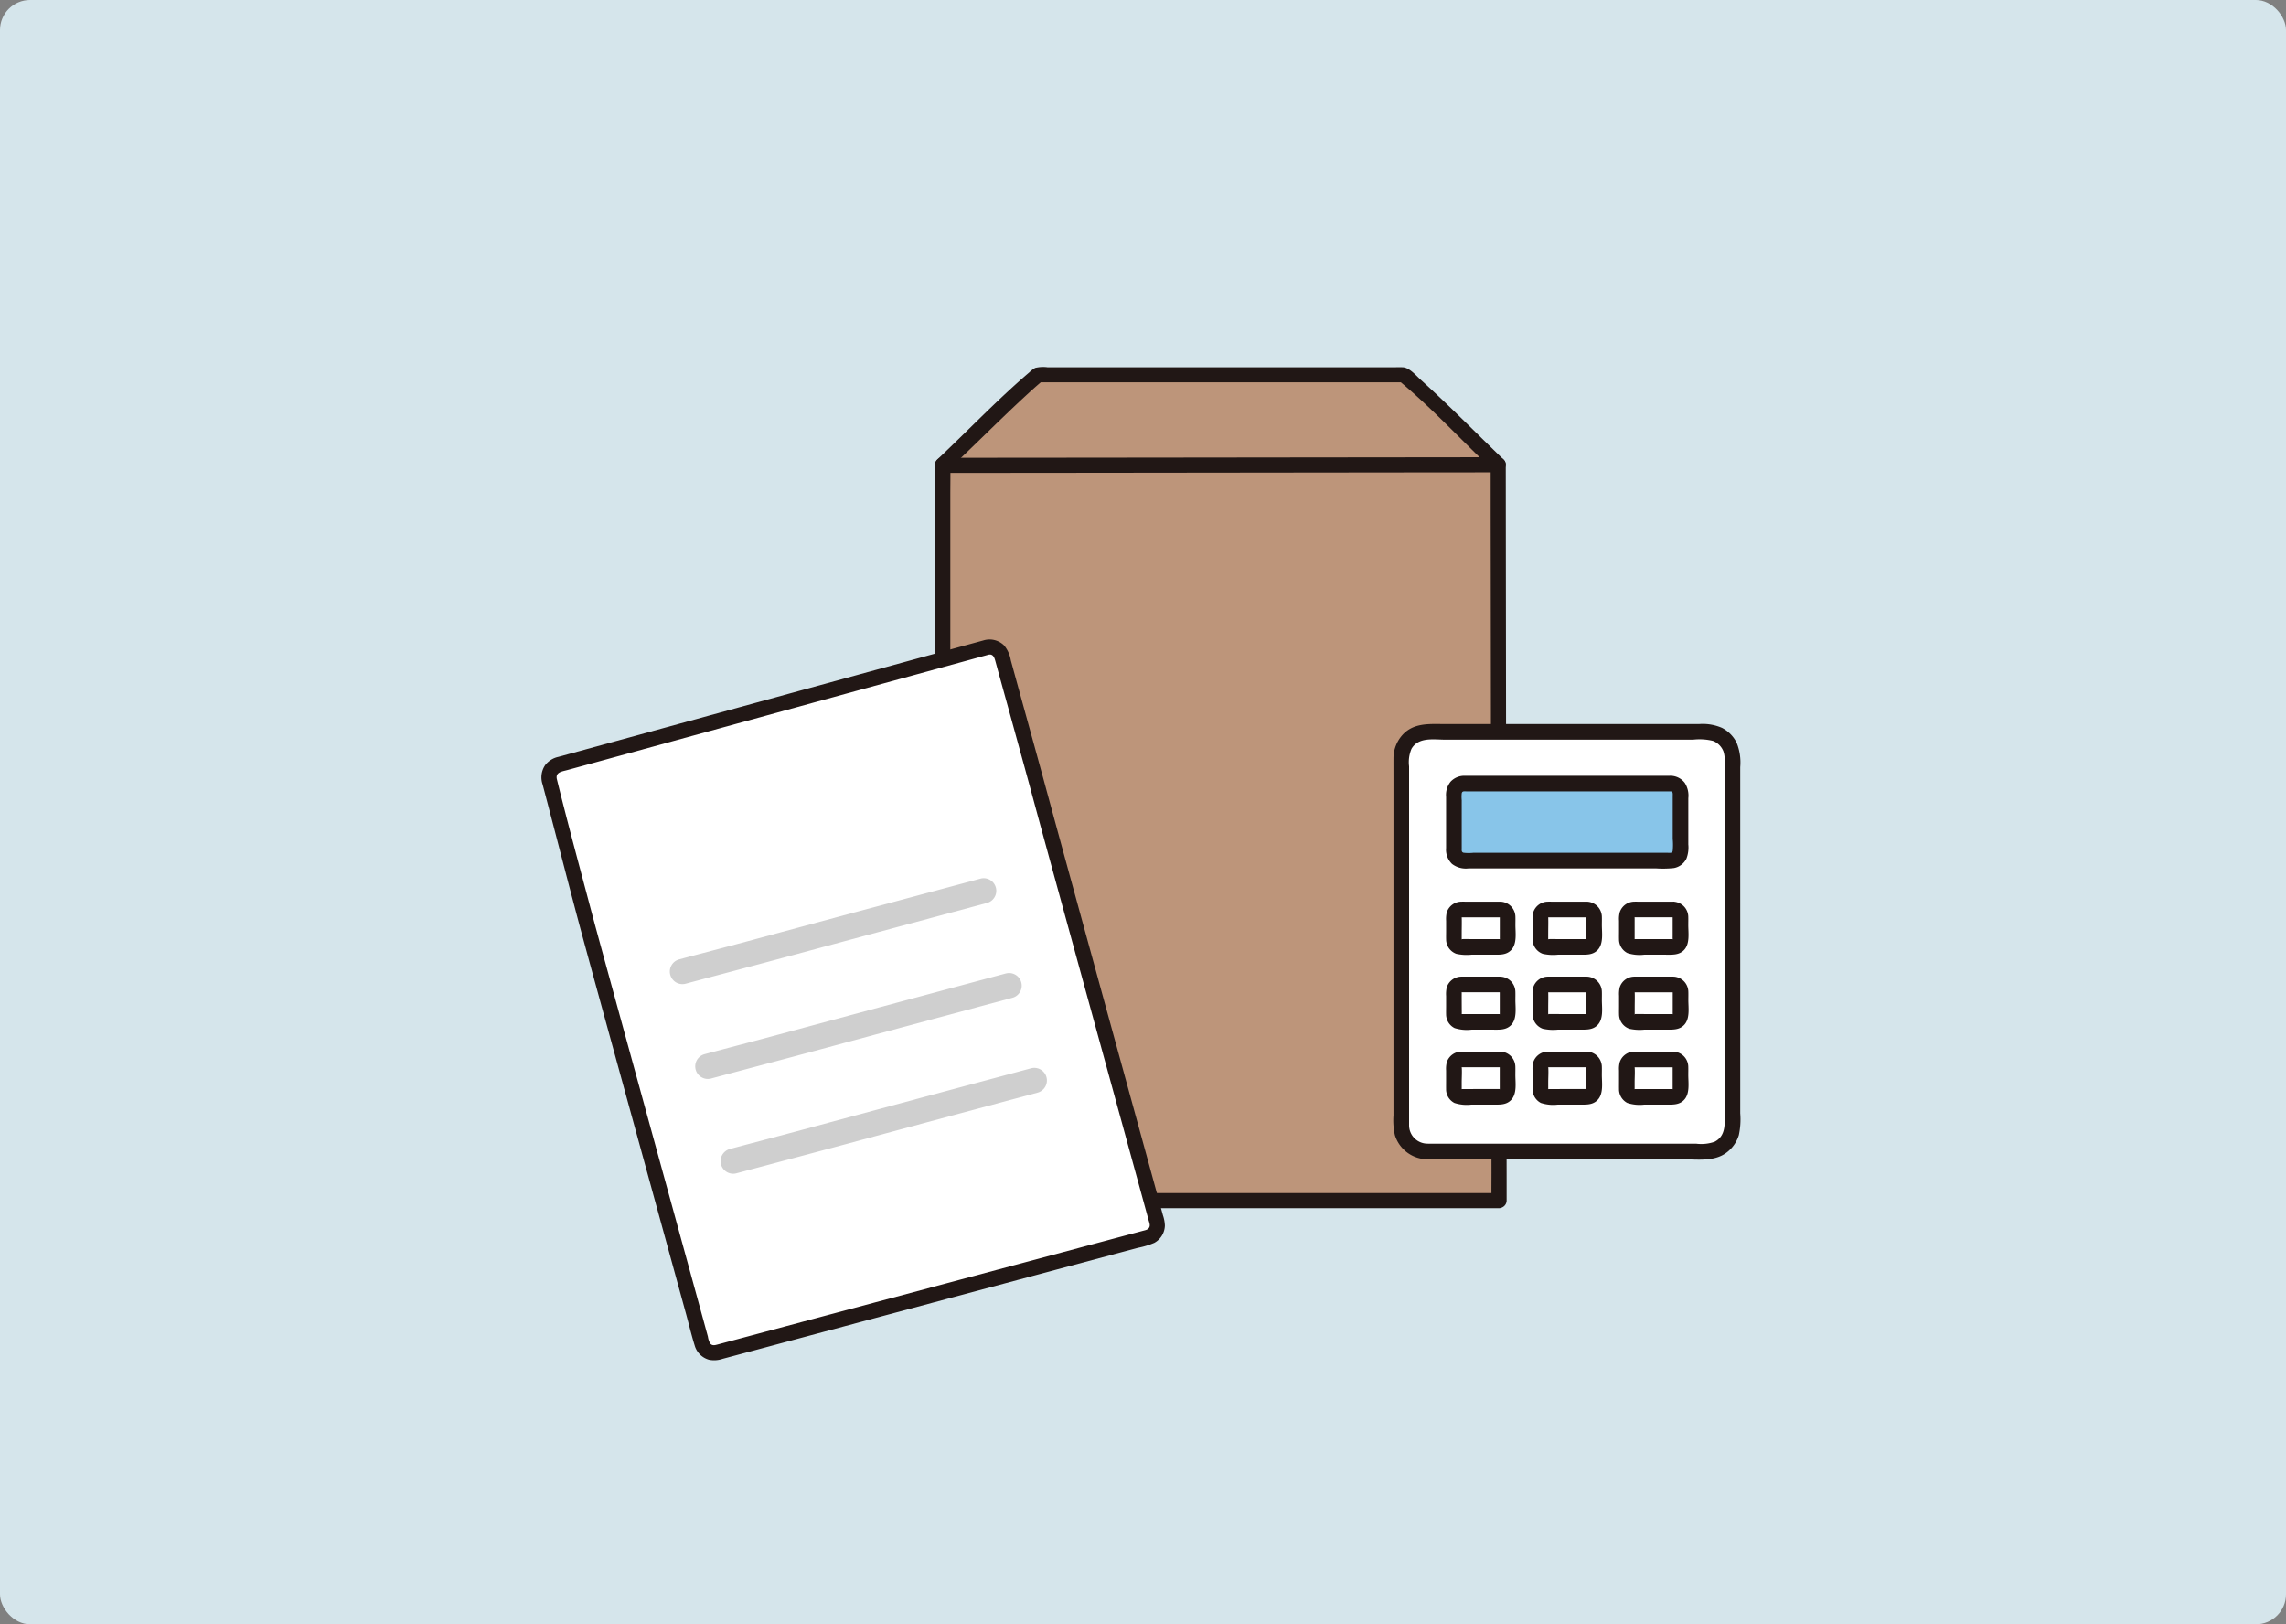
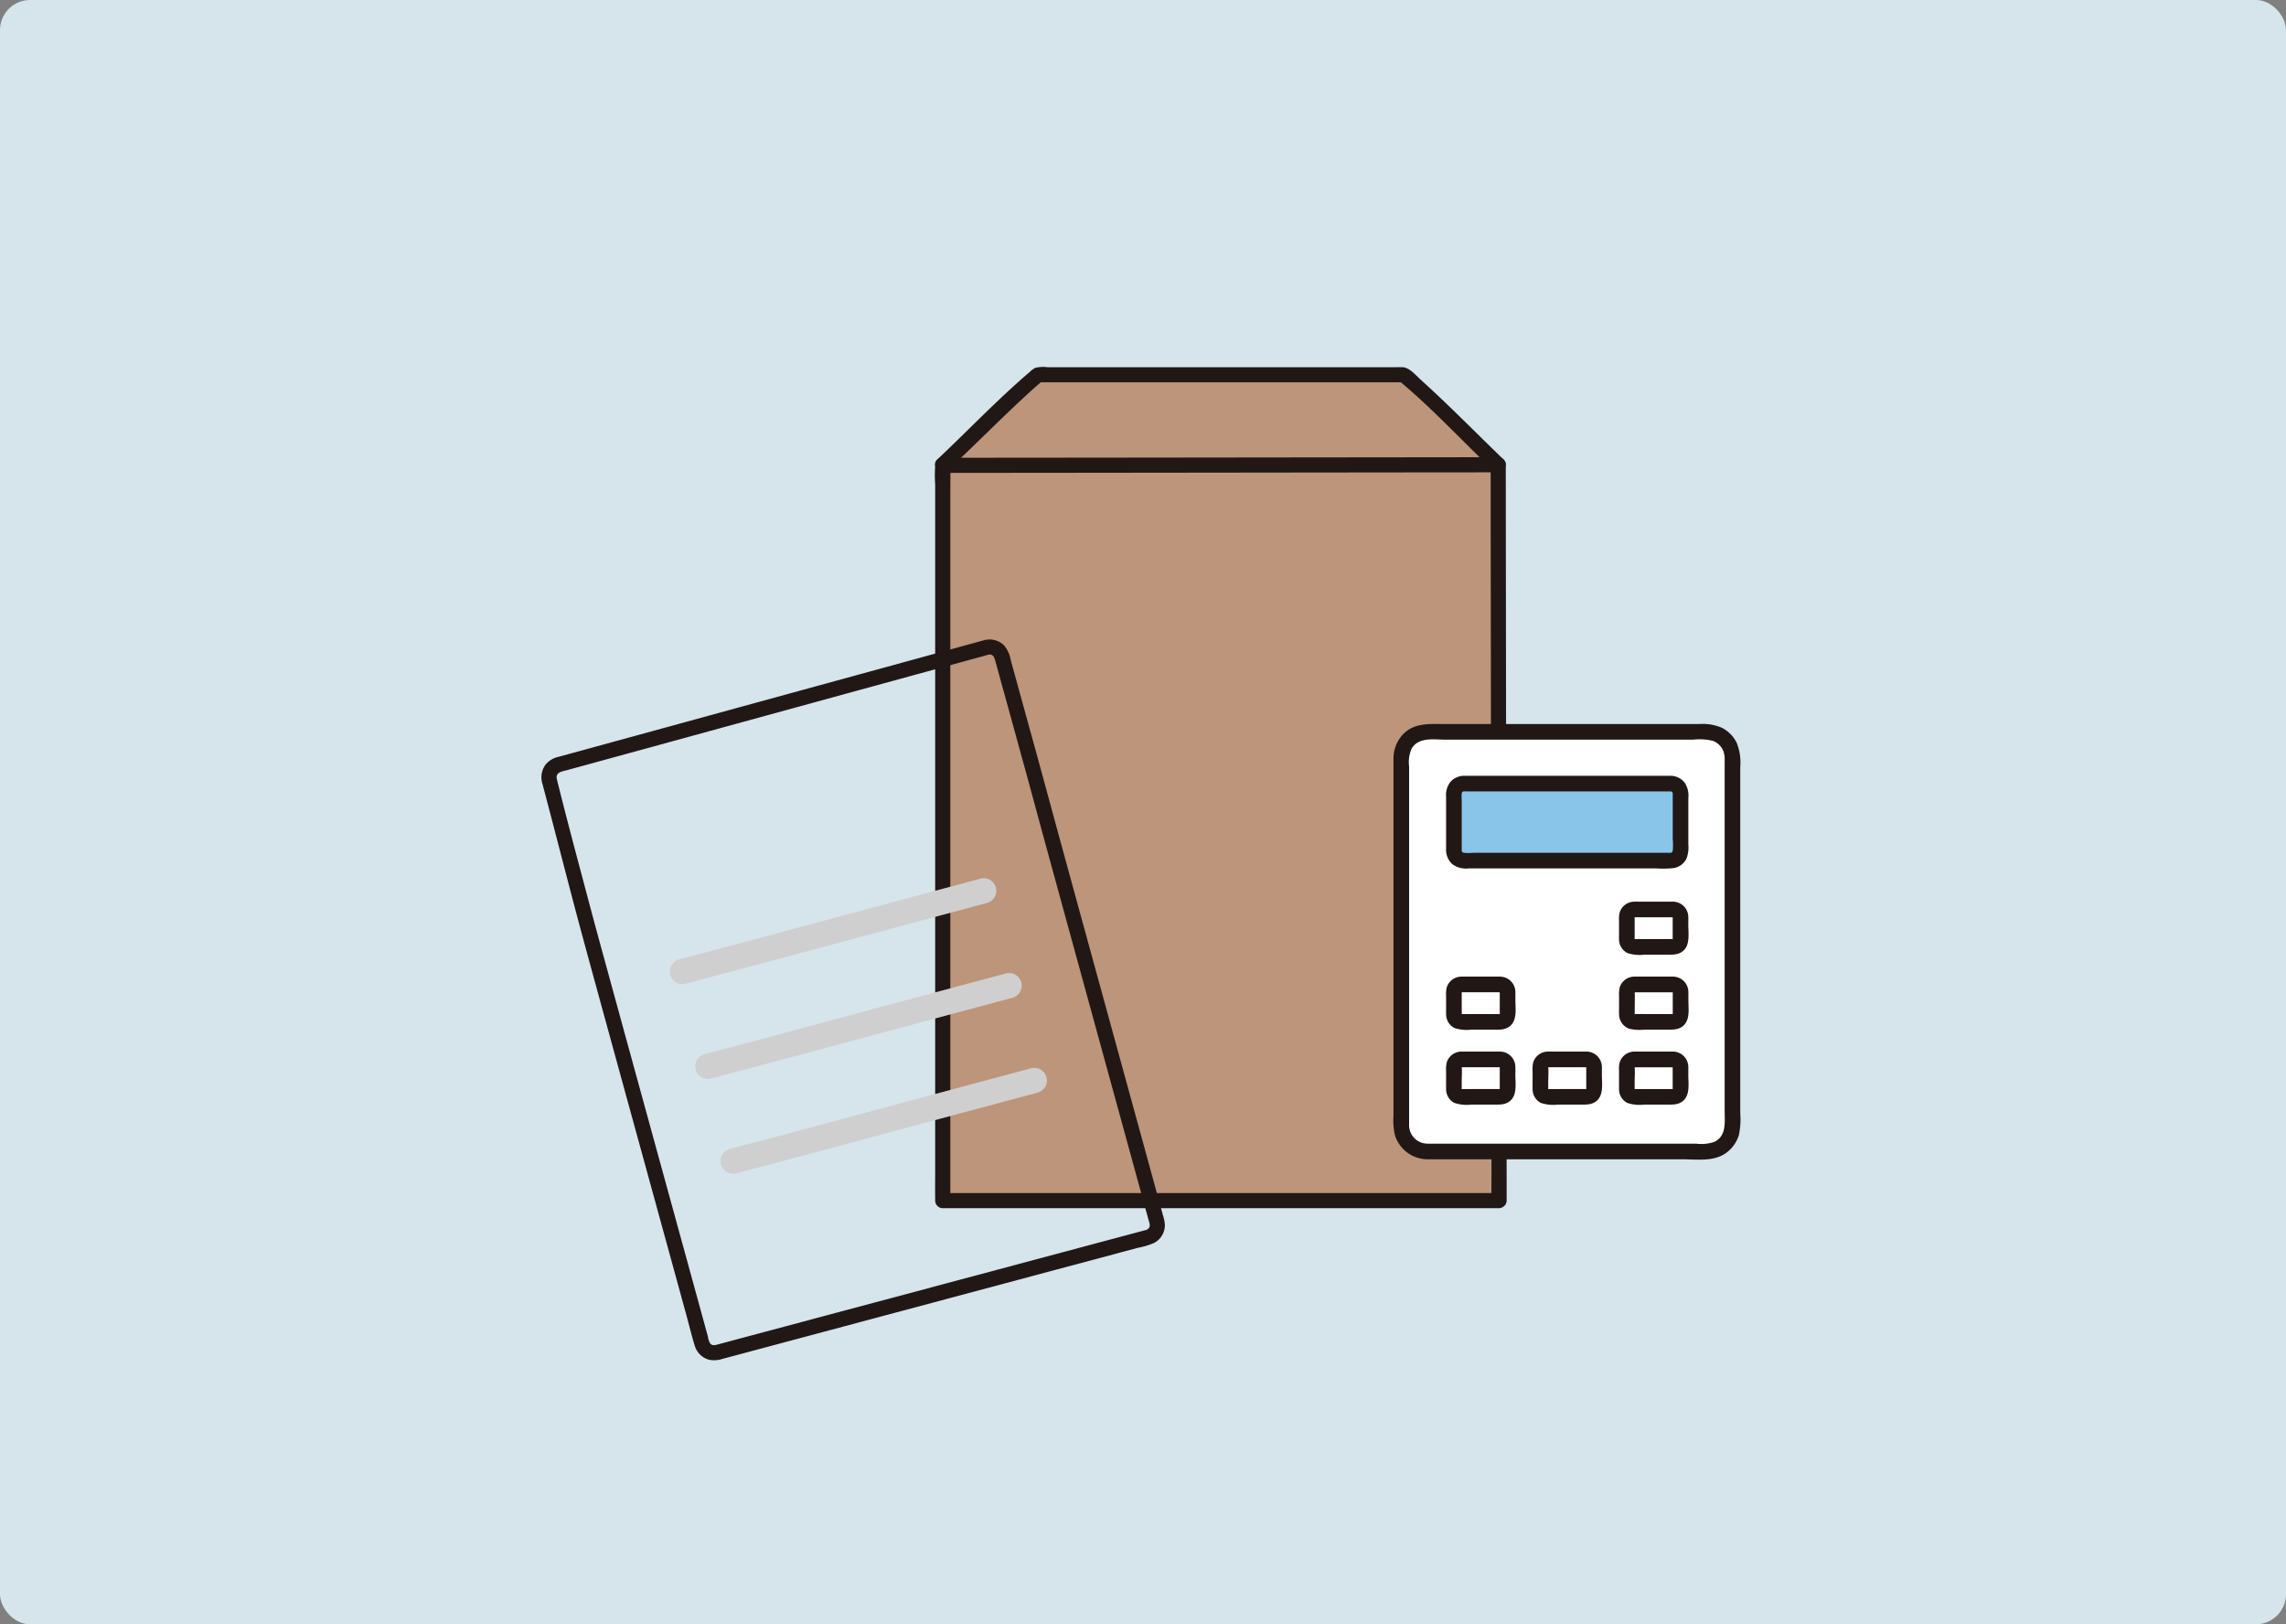
<svg xmlns="http://www.w3.org/2000/svg" width="380" height="270" viewBox="0 0 380 270">
  <rect x="0" y="0" width="380" height="270" fill="#808080" stroke="none" />
  <g id="グループ_893" data-name="グループ 893" transform="translate(-1225 -1452)">
    <rect id="長方形_414" data-name="長方形 414" width="380" height="270" rx="5" transform="translate(1225 1452)" fill="#d5e5eb" />
    <g id="グループ_886" data-name="グループ 886" transform="translate(4.65 1.293)">
      <g id="_1498_color" data-name="1498_color" transform="translate(1310.377 1511.705)">
        <path id="パス_1552" data-name="パス 1552" d="M127.458,17.433c3.129-2.91,12.04-11.811,15.86-14.956,29.236,0,58.529,0,60.755,0C207.89,5.62,216.82,14.567,219.8,17.433c0,8.194.149,122.176.149,122.329-9.518,0-83.677,0-92.475,0,0-.535-.032-125.858,0-122.236Z" transform="translate(-60.783 -1.18)" fill="#bd957a" />
        <path id="パス_1553" data-name="パス 1553" d="M218.755,150.994H126.28l1.256,1.256V126.7l0-16.007V45q0-5.019,0-10.037c0-1.6.032-3.2.007-4.8,0-.195.069-.471-.042.108l-1.211.922h0l-1.211-.922c-.007-.035-.046-.488-.043-.257a1.275,1.275,0,0,0,1.256,1.256q5.941.006,11.883,0,10.046-.008,20.086-.02l23.27-.027,21.431-.024q7.285-.007,14.57-.012h1.083l-1.256-1.256q0,2.62,0,5.239,0,5.018.01,10.035.008,6.81.016,13.62.009,8.026.019,16.051.011,8.566.021,17.132.01,8.526.021,17.051.01,7.9.02,15.807l.017,13.216q.006,4.735.012,9.47c0,1.5-.026,3.006.006,4.507v.2a1.256,1.256,0,0,0,2.511,0q0-1.555,0-3.109L220,140.773l-.016-12.417q-.01-7.652-.019-15.3-.011-8.424-.021-16.848-.011-8.613-.021-17.225l-.02-16.443q-.009-7.154-.017-14.307-.006-5.511-.012-11.02,0-3.262-.006-6.525v-.758a1.274,1.274,0,0,0-1.256-1.256q-6.684,0-13.368.01l-20.852.022-23.314.027-20.755.021q-6.587.006-13.174.007h-.867l1.256,1.256a1.966,1.966,0,0,0-.046-.411,1.256,1.256,0,0,0-1.211-.922h0a1.289,1.289,0,0,0-1.211.922,19.585,19.585,0,0,0-.052,3.573q0,4.43,0,8.859V106.41q0,8.282,0,16.565v24.161c0,1.622-.025,3.248,0,4.87v.244a1.274,1.274,0,0,0,1.256,1.256h92.474A1.257,1.257,0,0,0,218.755,150.994Z" transform="translate(-59.591 -13.669)" fill="#211715" />
        <path id="パス_1554" data-name="パス 1554" d="M127.181,17.141c4.29-4,8.4-8.182,12.7-12.159,1.032-.953,2.072-1.9,3.156-2.8l-.889.366,32.614,0h28.141l-.889-.366c4.59,3.789,8.759,8.13,13,12.3.905.889,1.809,1.779,2.721,2.658,1.164,1.122,2.943-.652,1.776-1.776-4.567-4.406-9.008-8.953-13.724-13.212-.8-.723-1.912-2.072-3.032-2.109-.512-.017-1.027,0-1.539,0h-30.35l-15.241,0H143.719a5.593,5.593,0,0,0-2.05.108,4.246,4.246,0,0,0-.948.716c-4.942,4.223-9.476,8.927-14.173,13.418q-.569.545-1.144,1.083c-1.185,1.1.594,2.878,1.776,1.776Z" transform="translate(-59.617 0)" fill="#211715" />
-         <path id="パス_1555" data-name="パス 1555" d="M75.075,89.033c-11.014,3.005-60.234,16.513-71.2,19.506a2.086,2.086,0,0,0-1.469,2.551c1.857,7.011,4.906,18.856,5.875,22.472,2.256,8.421,16.383,59.734,19.512,71.195a2.086,2.086,0,0,0,2.555,1.468c11.4-3.051,60.662-16.22,71.58-19.14a2.088,2.088,0,0,0,1.478-2.568c-3.183-11.67-17.433-63.471-19.845-72.474-.757-2.825-4.3-15.579-5.921-21.538a2.088,2.088,0,0,0-2.565-1.47Z" transform="translate(-1.126 -42.413)" fill="#fff" />
        <path id="パス_1556" data-name="パス 1556" d="M73.615,86.689q-6.476,1.767-12.949,3.544L41.076,95.6l-20.362,5.582-15.5,4.246-2.418.661A3.788,3.788,0,0,0,.64,107.407a3.6,3.6,0,0,0-.471,3.261q1.6,6.06,3.17,12.129c1.223,4.7,2.446,9.4,3.722,14.089q2.083,7.652,4.186,15.3,2.742,10,5.488,19.993l5.249,19.111q1.026,3.736,2.05,7.471c.474,1.727.889,3.483,1.422,5.193a3.421,3.421,0,0,0,2.4,2.358,4.414,4.414,0,0,0,2.256-.161l2.545-.68,7.02-1.878,18.989-5.075,20.731-5.543,16.787-4.489,2.946-.787a13.115,13.115,0,0,0,2.725-.826,3.375,3.375,0,0,0,1.755-2.878,6.007,6.007,0,0,0-.323-1.708q-.345-1.265-.692-2.529-2.125-7.763-4.257-15.524l-5.491-20.011q-2.643-9.636-5.285-19.273-1.789-6.54-3.567-13.081c-1.52-5.627-3.082-11.242-4.63-16.861q-.686-2.491-1.369-4.982a5.193,5.193,0,0,0-1.107-2.453,3.444,3.444,0,0,0-3.274-.887c-1.575.359-.909,2.781.668,2.422.761-.174.987.468,1.151,1.075q.308,1.129.618,2.257.746,2.716,1.5,5.433l2.9,10.539c.963,3.506,1.9,7.019,2.861,10.527q2.309,8.459,4.631,16.917,2.743,10.008,5.49,20.015,2.472,9.007,4.943,18.015.915,3.332,1.827,6.665l.675,2.468c.1.387.319.848.157,1.232-.191.455-.676.515-1.1.628L86.7,188.415l-19.442,5.2L47.1,199l-15.371,4.11-2.42.647c-.448.12-.913.266-1.268-.14a3.091,3.091,0,0,1-.391-1.151q-.765-2.8-1.534-5.6-2.306-8.406-4.615-16.81l-5.472-19.927q-2.443-8.9-4.882-17.807c-.975-3.563-1.959-7.124-2.908-10.694-1.92-7.249-3.892-14.5-5.687-21.785-.3-1.21.807-1.308,1.717-1.555l2.629-.719,7.02-1.922,18.609-5.1,20.314-5.569L69.312,90.47l4.971-1.36A1.256,1.256,0,0,0,73.615,86.689Z" transform="translate(0 -41.278)" fill="#211715" />
        <path id="パス_1557" data-name="パス 1557" d="M92.388,162.5,71.563,168.08l-18.168,4.9c-3.693.989-7.395,1.948-11.088,2.937a2.093,2.093,0,0,0,1.113,4.036c6.126-1.64,12.259-3.25,18.382-4.9q8.887-2.4,17.777-4.787L93.5,166.533a2.093,2.093,0,0,0-1.113-4.036Z" transform="translate(-19.451 -77.438)" fill="#cfcfcf" />
        <path id="パス_1558" data-name="パス 1558" d="M100.458,192.616,79.634,198.2l-18.168,4.9c-3.693.99-7.395,1.948-11.088,2.937a2.093,2.093,0,0,0,1.113,4.036c6.126-1.64,12.259-3.25,18.382-4.9q8.887-2.4,17.778-4.787l13.921-3.73a2.093,2.093,0,1,0-1.113-4.036Z" transform="translate(-23.299 -91.798)" fill="#cfcfcf" />
        <path id="パス_1559" data-name="パス 1559" d="M108.528,222.731,87.7,228.314l-18.168,4.9c-3.693.989-7.394,1.948-11.088,2.937a2.093,2.093,0,0,0,1.112,4.036c6.126-1.639,12.26-3.249,18.382-4.9q8.888-2.4,17.778-4.787l13.921-3.73a2.094,2.094,0,0,0-1.113-4.037Z" transform="translate(-27.147 -106.156)" fill="#cfcfcf" />
      </g>
      <g id="グループ_885" data-name="グループ 885" transform="translate(1265.471 163.02)">
        <path id="パス_1570" data-name="パス 1570" d="M251.786,72.174h46.4a4.319,4.319,0,0,0,4.322-4.322V6.745a4.322,4.322,0,0,0-4.322-4.325h-46.4a4.325,4.325,0,0,0-4.325,4.325v61.1a4.325,4.325,0,0,0,4.325,4.325Z" transform="translate(-59.646 1406.92)" fill="#fff" />
        <path id="パス_1571" data-name="パス 1571" d="M318.034,57.028h6.483a1.218,1.218,0,0,1,1.218,1.218v3.779a1.218,1.218,0,0,1-1.218,1.218h-6.483a1.218,1.218,0,0,1-1.218-1.218v-3.78A1.218,1.218,0,0,1,318.034,57.028Z" transform="translate(-91.503 1381.837)" fill="#fff" />
        <path id="パス_1572" data-name="パス 1572" d="M318.034,103.12h6.483a1.218,1.218,0,0,1,1.218,1.218v3.781a1.217,1.217,0,0,1-1.217,1.217h-6.484a1.218,1.218,0,0,1-1.218-1.218v-3.78a1.218,1.218,0,0,1,1.218-1.218Z" transform="translate(-91.503 1360.665)" fill="#fff" />
        <path id="パス_1573" data-name="パス 1573" d="M291.445,103.12h6.483a1.218,1.218,0,0,1,1.218,1.218v3.781a1.217,1.217,0,0,1-1.217,1.217h-6.485a1.217,1.217,0,0,1-1.217-1.217v-3.781a1.218,1.218,0,0,1,1.218-1.218Z" transform="translate(-79.29 1360.665)" fill="#fff" />
        <path id="パス_1574" data-name="パス 1574" d="M264.857,103.12h6.483a1.218,1.218,0,0,1,1.218,1.218v3.781a1.217,1.217,0,0,1-1.217,1.217h-6.485a1.217,1.217,0,0,1-1.217-1.217v-3.781a1.218,1.218,0,0,1,1.218-1.218Z" transform="translate(-67.077 1360.665)" fill="#fff" />
        <path id="パス_1575" data-name="パス 1575" d="M318.034,80.074h6.484a1.217,1.217,0,0,1,1.217,1.217v3.782a1.217,1.217,0,0,1-1.217,1.217h-6.484a1.218,1.218,0,0,1-1.218-1.218V81.292A1.218,1.218,0,0,1,318.034,80.074Z" transform="translate(-91.503 1371.251)" fill="#fff" />
        <path id="パス_1576" data-name="パス 1576" d="M291.445,80.074h6.484a1.217,1.217,0,0,1,1.217,1.217v3.782a1.217,1.217,0,0,1-1.217,1.217h-6.485a1.217,1.217,0,0,1-1.217-1.217V81.292a1.218,1.218,0,0,1,1.218-1.218Z" transform="translate(-79.29 1371.251)" fill="#fff" />
        <path id="パス_1577" data-name="パス 1577" d="M264.858,80.074h6.484a1.217,1.217,0,0,1,1.217,1.217v3.78a1.218,1.218,0,0,1-1.218,1.218h-6.483a1.218,1.218,0,0,1-1.218-1.218v-3.78a1.218,1.218,0,0,1,1.218-1.218Z" transform="translate(-67.078 1371.251)" fill="#fff" />
        <path id="パス_1578" data-name="パス 1578" d="M291.446,57.028h6.484a1.217,1.217,0,0,1,1.217,1.217v3.782a1.217,1.217,0,0,1-1.217,1.217h-6.484a1.218,1.218,0,0,1-1.218-1.218v-3.78a1.218,1.218,0,0,1,1.218-1.218Z" transform="translate(-79.29 1381.837)" fill="#fff" />
        <path id="パス_1579" data-name="パス 1579" d="M264.858,57.028h6.484a1.217,1.217,0,0,1,1.217,1.217v3.782a1.217,1.217,0,0,1-1.217,1.217h-6.484a1.218,1.218,0,0,1-1.218-1.218v-3.78a1.218,1.218,0,0,1,1.218-1.218Z" transform="translate(-67.078 1381.837)" fill="#fff" />
        <path id="パス_1580" data-name="パス 1580" d="M299.683,18.329H265.267a1.625,1.625,0,0,0-1.622,1.627v9.538a1.625,1.625,0,0,0,1.622,1.628h34.416A1.622,1.622,0,0,0,301.31,29.5c0-2.418,0-6.748,0-9.542A1.626,1.626,0,0,0,299.683,18.329Z" transform="translate(-67.08 1399.612)" fill="#88c5e9" />
        <path id="パス_1581" data-name="パス 1581" d="M298.563,15.926H267.475c-1.032,0-2.063-.008-3.094,0a3.107,3.107,0,0,0-2.412.982,3.526,3.526,0,0,0-.746,2.53v8.5a3.3,3.3,0,0,0,.98,2.634,3.777,3.777,0,0,0,2.766.747h31.163a17.418,17.418,0,0,0,2.953-.054,2.913,2.913,0,0,0,2.08-1.54,5.119,5.119,0,0,0,.324-2.382q0-2.584,0-5.168V19.657A3.921,3.921,0,0,0,300.9,17.1a3.011,3.011,0,0,0-2.332-1.177c-1.669-.09-1.664,2.505,0,2.6.4.022.329.44.329.768v7.129a10.332,10.332,0,0,1,0,1.974c-.1.466-.58.327-1.017.327H265.8a7.584,7.584,0,0,1-1.654,0c-.395-.1-.324-.409-.324-.786V20a6.127,6.127,0,0,1,0-1.153c.085-.411.394-.33.8-.33h33.945A1.3,1.3,0,0,0,298.563,15.926Z" transform="translate(-65.96 1400.718)" fill="#211715" />
        <path id="パス_1582" data-name="パス 1582" d="M250.659,72.36h42.4c2.422,0,5.255.447,7.32-1.095a5.709,5.709,0,0,0,2.066-2.915,12.506,12.506,0,0,0,.234-3.645V7.177a8.8,8.8,0,0,0-.589-4.043A5.552,5.552,0,0,0,299.637.639a8.054,8.054,0,0,0-3.785-.628H253.611c-2.522,0-5.17-.265-7.049,1.773a5.81,5.81,0,0,0-1.525,3.957c-.006.964,0,1.928,0,2.892V65.07a11.293,11.293,0,0,0,.234,3.277,5.713,5.713,0,0,0,5.387,4.013,1.3,1.3,0,0,0,0-2.6,3.061,3.061,0,0,1-3.028-3.034c0-.2,0-.4,0-.605V7.047a5.691,5.691,0,0,1,.4-2.915c1.161-2.02,3.724-1.525,5.687-1.525h41.111a9.521,9.521,0,0,1,3.316.2,3.062,3.062,0,0,1,1.74,1.738,4.3,4.3,0,0,1,.2,1.6V64.232c0,1.913.355,4.191-1.676,5.219a6.723,6.723,0,0,1-3.061.314H250.659A1.3,1.3,0,0,0,250.659,72.36Z" transform="translate(-58.519 1408.031)" fill="#211715" />
        <path id="パス_1583" data-name="パス 1583" d="M323.4,54.625h-5.692c-.258,0-.519-.008-.777,0a2.566,2.566,0,0,0-2.4,1.723,4.4,4.4,0,0,0-.131,1.452v1.757c0,.436-.012.874,0,1.311a2.56,2.56,0,0,0,1.412,2.307,6.562,6.562,0,0,0,2.771.263h3.561c1.118,0,2.275.1,3.112-.823.947-1.05.658-2.8.658-4.109,0-.45.014-.9,0-1.352a2.571,2.571,0,0,0-2.515-2.527,1.3,1.3,0,0,0,0,2.6c-.3-.015.126.054-.029-.011s.17.186-.028-.012c-.1-.1.016-.108.007.018.021-.3-.054.169-.019-.024.019-.108-.011.108-.011.154v2.92c0,.171-.007.344,0,.515v.141c.006-.228.037-.021-.009.02l.039-.092c-.071.114-.082.134-.034.059.034-.167.229-.021.009-.035.216.014-.082-.046-.025-.009.032.022.136-.023.1-.021h-6.454c-.083,0,.089,0,.089.024l-.108-.027.1.049-.1-.054c.1.084.115.095.048.031l-.039-.039c.088.119.093.117.015-.009l.024.051q.054.13,0-.059c.029,0,.024.183.024.071V57.144c0,.216-.041-.016,0,0l-.049.1.054-.1-.07.088c.094-.088.108-.1.034-.043l-.043.035q.2-.108-.006-.006c-.02-.039.337,0,0,0h.039c.249.015.5,0,.752,0H323.4a1.3,1.3,0,1,0,0-2.6Z" transform="translate(-90.39 1382.942)" fill="#211715" />
        <path id="パス_1584" data-name="パス 1584" d="M323.4,100.717h-5.661c-.27,0-.541-.009-.808,0a2.566,2.566,0,0,0-2.4,1.723,4.341,4.341,0,0,0-.131,1.418v1.791c0,.433-.007.865,0,1.3a2.562,2.562,0,0,0,1.386,2.307,6.551,6.551,0,0,0,2.836.273h3.558c1.108,0,2.248.1,3.077-.823.946-1.048.658-2.8.658-4.109,0-.45.014-.9,0-1.352a2.568,2.568,0,0,0-2.516-2.526,1.3,1.3,0,1,0,0,2.6c-.3-.015.127.054-.029-.011s.171.185-.028-.012c-.1-.1.016-.111.007.018.022-.316-.054.079-.009.025-.012.015-.018-.162-.022-.057v3.082c0,.162,0,.331,0,.5v.16c0-.135.092-.072-.009.02.141-.129.02-.036-.022.009l.054-.082q.174-.112-.018.007c.214.013-.081-.045-.025-.009.075.049.134-.023.1-.022h-4.369c-.7,0-1.393.013-2.089,0-.037,0-.036.021.025.011.194-.033-.274.041.025.019-.059,0-.178-.167-.018-.006s-.011.041-.006-.018c-.022.3.054-.169.019.025-.015.081.011.032.011-.016,0-.378,0-.754,0-1.131,0-.848.071-1.73,0-2.574.022.27-.03-.024,0-.008l-.049.1q.1-.162.02-.054l-.035.044q.162-.152-.009-.008l.048-.027q.122-.067-.054.021c-.019-.043.216,0,0,0h6.483a1.3,1.3,0,0,0,0-2.6Z" transform="translate(-90.391 1361.771)" fill="#211715" />
        <path id="パス_1585" data-name="パス 1585" d="M296.817,100.717h-5.662c-.27,0-.541-.009-.808,0a2.566,2.566,0,0,0-2.4,1.723,4.341,4.341,0,0,0-.131,1.418v1.791c0,.433-.007.865,0,1.3a2.561,2.561,0,0,0,1.386,2.307,6.553,6.553,0,0,0,2.836.273H295.6c1.108,0,2.246.1,3.076-.823.946-1.048.658-2.8.658-4.109,0-.451.014-.9,0-1.354a2.568,2.568,0,0,0-2.515-2.526,1.3,1.3,0,0,0,0,2.6c-.3-.015.126.054-.029-.011s.17.185-.028-.012c-.1-.1.016-.111.007.018.022-.316-.054.079-.009.025-.013.015-.018-.162-.022-.057v3.082c0,.165,0,.331,0,.5v.16c0-.136.092-.071-.009.02.14-.126.022-.038-.022.008l.054-.082q.174-.113-.018.006c.216.015-.083-.048-.025-.009.073.049.134-.023.1-.022h-4.369c-.7,0-1.393.013-2.089,0-.037,0-.036.021.025.011.194-.033-.274.041.025.019-.059,0-.178-.167-.018-.006s-.011.041-.006-.018c-.022.3.054-.169.019.025-.015.081.011.032.011-.016,0-.378,0-.754,0-1.131,0-.848.071-1.73,0-2.574.022.27-.03-.024,0-.008l-.049.1q.1-.162.02-.054l-.035.044q.162-.152-.009-.008l.048-.027c.082-.045.063-.038-.054.021-.019-.043.216,0,0,0h6.483a1.3,1.3,0,0,0,0-2.6Z" transform="translate(-78.178 1361.771)" fill="#211715" />
        <path id="パス_1586" data-name="パス 1586" d="M270.229,100.717h-5.661c-.27,0-.541-.009-.808,0a2.566,2.566,0,0,0-2.4,1.723,4.34,4.34,0,0,0-.131,1.418v1.791c0,.433-.007.865,0,1.3a2.561,2.561,0,0,0,1.386,2.307,6.553,6.553,0,0,0,2.836.273h3.558c1.108,0,2.246.1,3.076-.823.946-1.048.658-2.8.658-4.109,0-.451.014-.9,0-1.354a2.568,2.568,0,0,0-2.515-2.526,1.3,1.3,0,0,0,0,2.6c-.3-.015.126.054-.029-.011s.171.185-.028-.012c-.1-.1.016-.111.007.018.022-.316-.054.079-.009.025-.013.015-.018-.162-.022-.057v3.082c0,.165,0,.331,0,.5v.16c0-.136.092-.071-.009.02.14-.126.022-.038-.022.008l.054-.082q.174-.113-.018.006c.216.015-.083-.048-.025-.009s.134-.023.1-.022h-4.369c-.7,0-1.393.013-2.089,0-.037,0-.036.021.025.011.194-.033-.274.041.025.019-.059,0-.178-.167-.018-.006s-.011.041-.006-.018c-.022.3.054-.169.019.025-.015.081.011.032.011-.016,0-.378,0-.754,0-1.131,0-.848.071-1.73,0-2.574.022.27-.03-.024,0-.008l-.049.1q.1-.162.02-.054l-.035.044q.162-.152-.009-.008l.048-.027c.082-.045.063-.038-.054.021-.019-.043.216,0,0,0h6.483a1.3,1.3,0,0,0,0-2.6Z" transform="translate(-65.966 1361.771)" fill="#211715" />
        <path id="パス_1587" data-name="パス 1587" d="M323.406,77.671h-5.632c-.278,0-.56-.009-.838,0a2.562,2.562,0,0,0-2.428,1.808,4.984,4.984,0,0,0-.1,1.365V82.6c0,.441-.013.883,0,1.323a2.569,2.569,0,0,0,1.7,2.415,7.9,7.9,0,0,0,2.527.142h3.593c1.1,0,2.217.088,3.041-.823.946-1.049.658-2.8.658-4.109,0-.45.015-.9,0-1.352a2.569,2.569,0,0,0-2.515-2.526,1.3,1.3,0,0,0,0,2.6c-.3-.015.126.054-.029-.011s.17.186-.028-.012c-.1-.1.016-.111.007.018.022-.316-.054.079-.009.025-.02.024-.018-.171-.022-.057v3.082c0,.165-.006.331,0,.5v.16c.006-.208.061-.043-.009.02.141-.128.021-.037-.022.009l.054-.083q.149-.1.032-.023l-.05.03q.2-.075-.025-.009s.105-.022.1-.022h-4.326c-.7,0-1.413-.024-2.117,0h-.039c.234.006.023.036-.017-.008l.092.038c-.114-.071-.134-.082-.059-.034.168.035.019.228.035.009-.015.216.049-.084.009-.025,0,0,.023.166.022.057-.005-.357,0-.715,0-1.072,0-.879.034-1.765,0-2.643,0-.083-.1.162-.007.017.108-.172-.2.187.037-.067-.051.054-.081.084-.137.137.206-.194.023-.038.009-.022.059-.068.232-.014.018-.009h.054c.265,0,.531,0,.8,0h5.633a1.3,1.3,0,0,0,0-2.6Z" transform="translate(-90.392 1372.357)" fill="#211715" />
-         <path id="パス_1588" data-name="パス 1588" d="M296.818,77.671h-5.632c-.278,0-.56-.009-.838,0a2.562,2.562,0,0,0-2.428,1.808,4.984,4.984,0,0,0-.1,1.365V82.6c0,.441-.013.883,0,1.323a2.568,2.568,0,0,0,1.7,2.415,7.908,7.908,0,0,0,2.527.142h3.593c1.1,0,2.217.088,3.041-.823.946-1.048.658-2.8.658-4.109,0-.45.015-.9,0-1.352a2.569,2.569,0,0,0-2.515-2.526,1.3,1.3,0,0,0,0,2.6c-.3-.015.126.054-.029-.011s.17.186-.028-.012c-.1-.1.016-.111.007.018.022-.316-.054.079-.009.025-.02.024-.018-.171-.022-.057v3.082c0,.165-.006.331,0,.5v.16c.006-.209.061-.042-.009.019.139-.125.023-.039-.022.009l.054-.083c.1-.064.108-.072.032-.024l-.05.03c.13-.05.122-.054-.025-.009,0,0,.105-.022.1-.022H292.49c-.7,0-1.414-.024-2.118,0h-.039c.234.006.023.036-.017-.008l.092.038c-.114-.071-.134-.082-.059-.034.168.035.019.228.035.009-.015.216.049-.084.009-.025,0,0,.023.166.022.057-.005-.357,0-.715,0-1.072,0-.879.034-1.765,0-2.643,0-.083-.1.162-.007.017.108-.172-.2.187.037-.066-.05.054-.081.084-.137.137.206-.194.023-.038.009-.022.059-.068.232-.014.018-.009h.054c.266,0,.531,0,.8,0h5.632a1.3,1.3,0,0,0,0-2.6Z" transform="translate(-78.179 1372.357)" fill="#211715" />
        <path id="パス_1589" data-name="パス 1589" d="M270.228,77.671h-5.662c-.27,0-.541-.009-.808,0a2.565,2.565,0,0,0-2.428,1.808,4.981,4.981,0,0,0-.1,1.4v1.807c0,.412-.012.826,0,1.238a2.555,2.555,0,0,0,1.412,2.3,6.678,6.678,0,0,0,2.811.262h3.557c1.108,0,2.247.1,3.076-.823.946-1.048.659-2.8.659-4.109,0-.451.014-.9,0-1.352a2.569,2.569,0,0,0-2.516-2.527,1.3,1.3,0,0,0,0,2.6c-.3-.015.127.054-.029-.011s.171.186-.028-.012c-.1-.1.016-.111.007.018.022-.316-.054.079-.009.025-.012.015-.018-.162-.022-.057v3.082c0,.165,0,.331,0,.5v.16c0-.135.092-.072-.009.02.141-.129.02-.037-.022.009l.054-.083q.174-.112-.018.007c.216.013-.081-.045-.025-.009.075.049.134-.023.1-.022h-6.458c-.049,0,0,.023.032.012l.057.012c-.145-.043-.148-.036-.009.022l-.046-.031q-.118-.071.039.043l-.078-.078.07.087-.054-.1q.074.182.035.047c-.04-.179,0,.158.011.016.019-.355,0-.716,0-1.072,0-.88-.014-1.762,0-2.642,0-.078-.019.078-.022.075l.03-.116c-.05.108-.054.121-.008.042l.03-.05a.245.245,0,0,1-.137.137c.047-.044.135-.162.009-.022.09-.1.162-.012.017-.009h.048c.258,0,.516,0,.775,0h5.662a1.3,1.3,0,0,0,0-2.6Z" transform="translate(-65.965 1372.357)" fill="#211715" />
-         <path id="パス_1590" data-name="パス 1590" d="M296.818,54.625h-5.632c-.278,0-.56-.009-.838,0a2.563,2.563,0,0,0-2.428,1.808,4.987,4.987,0,0,0-.1,1.366v1.758c0,.44-.013.882,0,1.322a2.568,2.568,0,0,0,1.7,2.415,7.9,7.9,0,0,0,2.526.142h3.593c1.1,0,2.217.088,3.041-.823.946-1.048.658-2.8.658-4.109,0-.45.015-.9,0-1.352a2.569,2.569,0,0,0-2.515-2.527,1.3,1.3,0,0,0,0,2.6c-.3-.015.126.054-.029-.011s.17.186-.028-.012c-.1-.1.016-.108.007.018.022-.316-.054.079-.009.025-.02.024-.018-.172-.022-.057v3.082c0,.162-.006.331,0,.5v.159c.006-.207.061-.043-.009.02.141-.128.021-.037-.022.009l.054-.082c.1-.064.108-.072.032-.024l-.05.03c.13-.049.122-.054-.025-.009,0,0,.108-.022.1-.021H292.49c-.7,0-1.413-.025-2.117,0h-.039c.234.006.023.036-.017-.009l.092.039c-.114-.071-.134-.082-.059-.034.168.035.019.228.035.009-.015.216.049-.084.009-.025,0,0,.023.166.022.057-.005-.357,0-.714,0-1.072,0-.879.034-1.765,0-2.643,0-.083-.1.162-.007.017.108-.172-.2.187.037-.067-.05.054-.081.084-.137.137.206-.194.023-.038.009-.022.06-.067.232-.014.018-.009h.054c.265,0,.531,0,.8,0h5.632a1.3,1.3,0,0,0,0-2.6Z" transform="translate(-78.179 1382.942)" fill="#211715" />
-         <path id="パス_1591" data-name="パス 1591" d="M270.23,54.625H264.6c-.279,0-.56-.009-.838,0a2.563,2.563,0,0,0-2.428,1.808,4.986,4.986,0,0,0-.1,1.366v1.758c0,.44-.013.882,0,1.322a2.568,2.568,0,0,0,1.7,2.415,7.9,7.9,0,0,0,2.526.142h3.593c1.1,0,2.217.088,3.041-.823.946-1.048.659-2.8.659-4.109,0-.45.014-.9,0-1.352a2.569,2.569,0,0,0-2.515-2.527,1.3,1.3,0,0,0,0,2.6c-.3-.015.126.054-.029-.011s.171.186-.028-.012c-.1-.1.016-.108.007.018.022-.316-.054.079-.009.025-.02.024-.018-.172-.022-.057v3.082c0,.162-.006.331,0,.5v.159c.006-.207.061-.043-.009.02.141-.128.021-.037-.022.009l.054-.082c.1-.064.108-.072.032-.024l-.05.03c.13-.049.122-.054-.025-.009,0,0,.105-.022.1-.021H265.9c-.7,0-1.413-.025-2.117,0h-.039c.234.006.023.036-.017-.009l.092.039c-.114-.071-.134-.082-.059-.034.168.035.019.228.035.009-.015.216.049-.084.009-.025,0,0,.023.166.022.057-.005-.357,0-.714,0-1.072,0-.879.034-1.765,0-2.643,0-.083-.1.162-.007.017.108-.172-.2.187.037-.067-.05.054-.081.084-.137.137.206-.194.023-.038.009-.022.059-.067.232-.014.018-.009h.054c.265,0,.531,0,.8,0h5.632a1.3,1.3,0,0,0,0-2.6Z" transform="translate(-65.967 1382.942)" fill="#211715" />
      </g>
    </g>
  </g>
</svg>